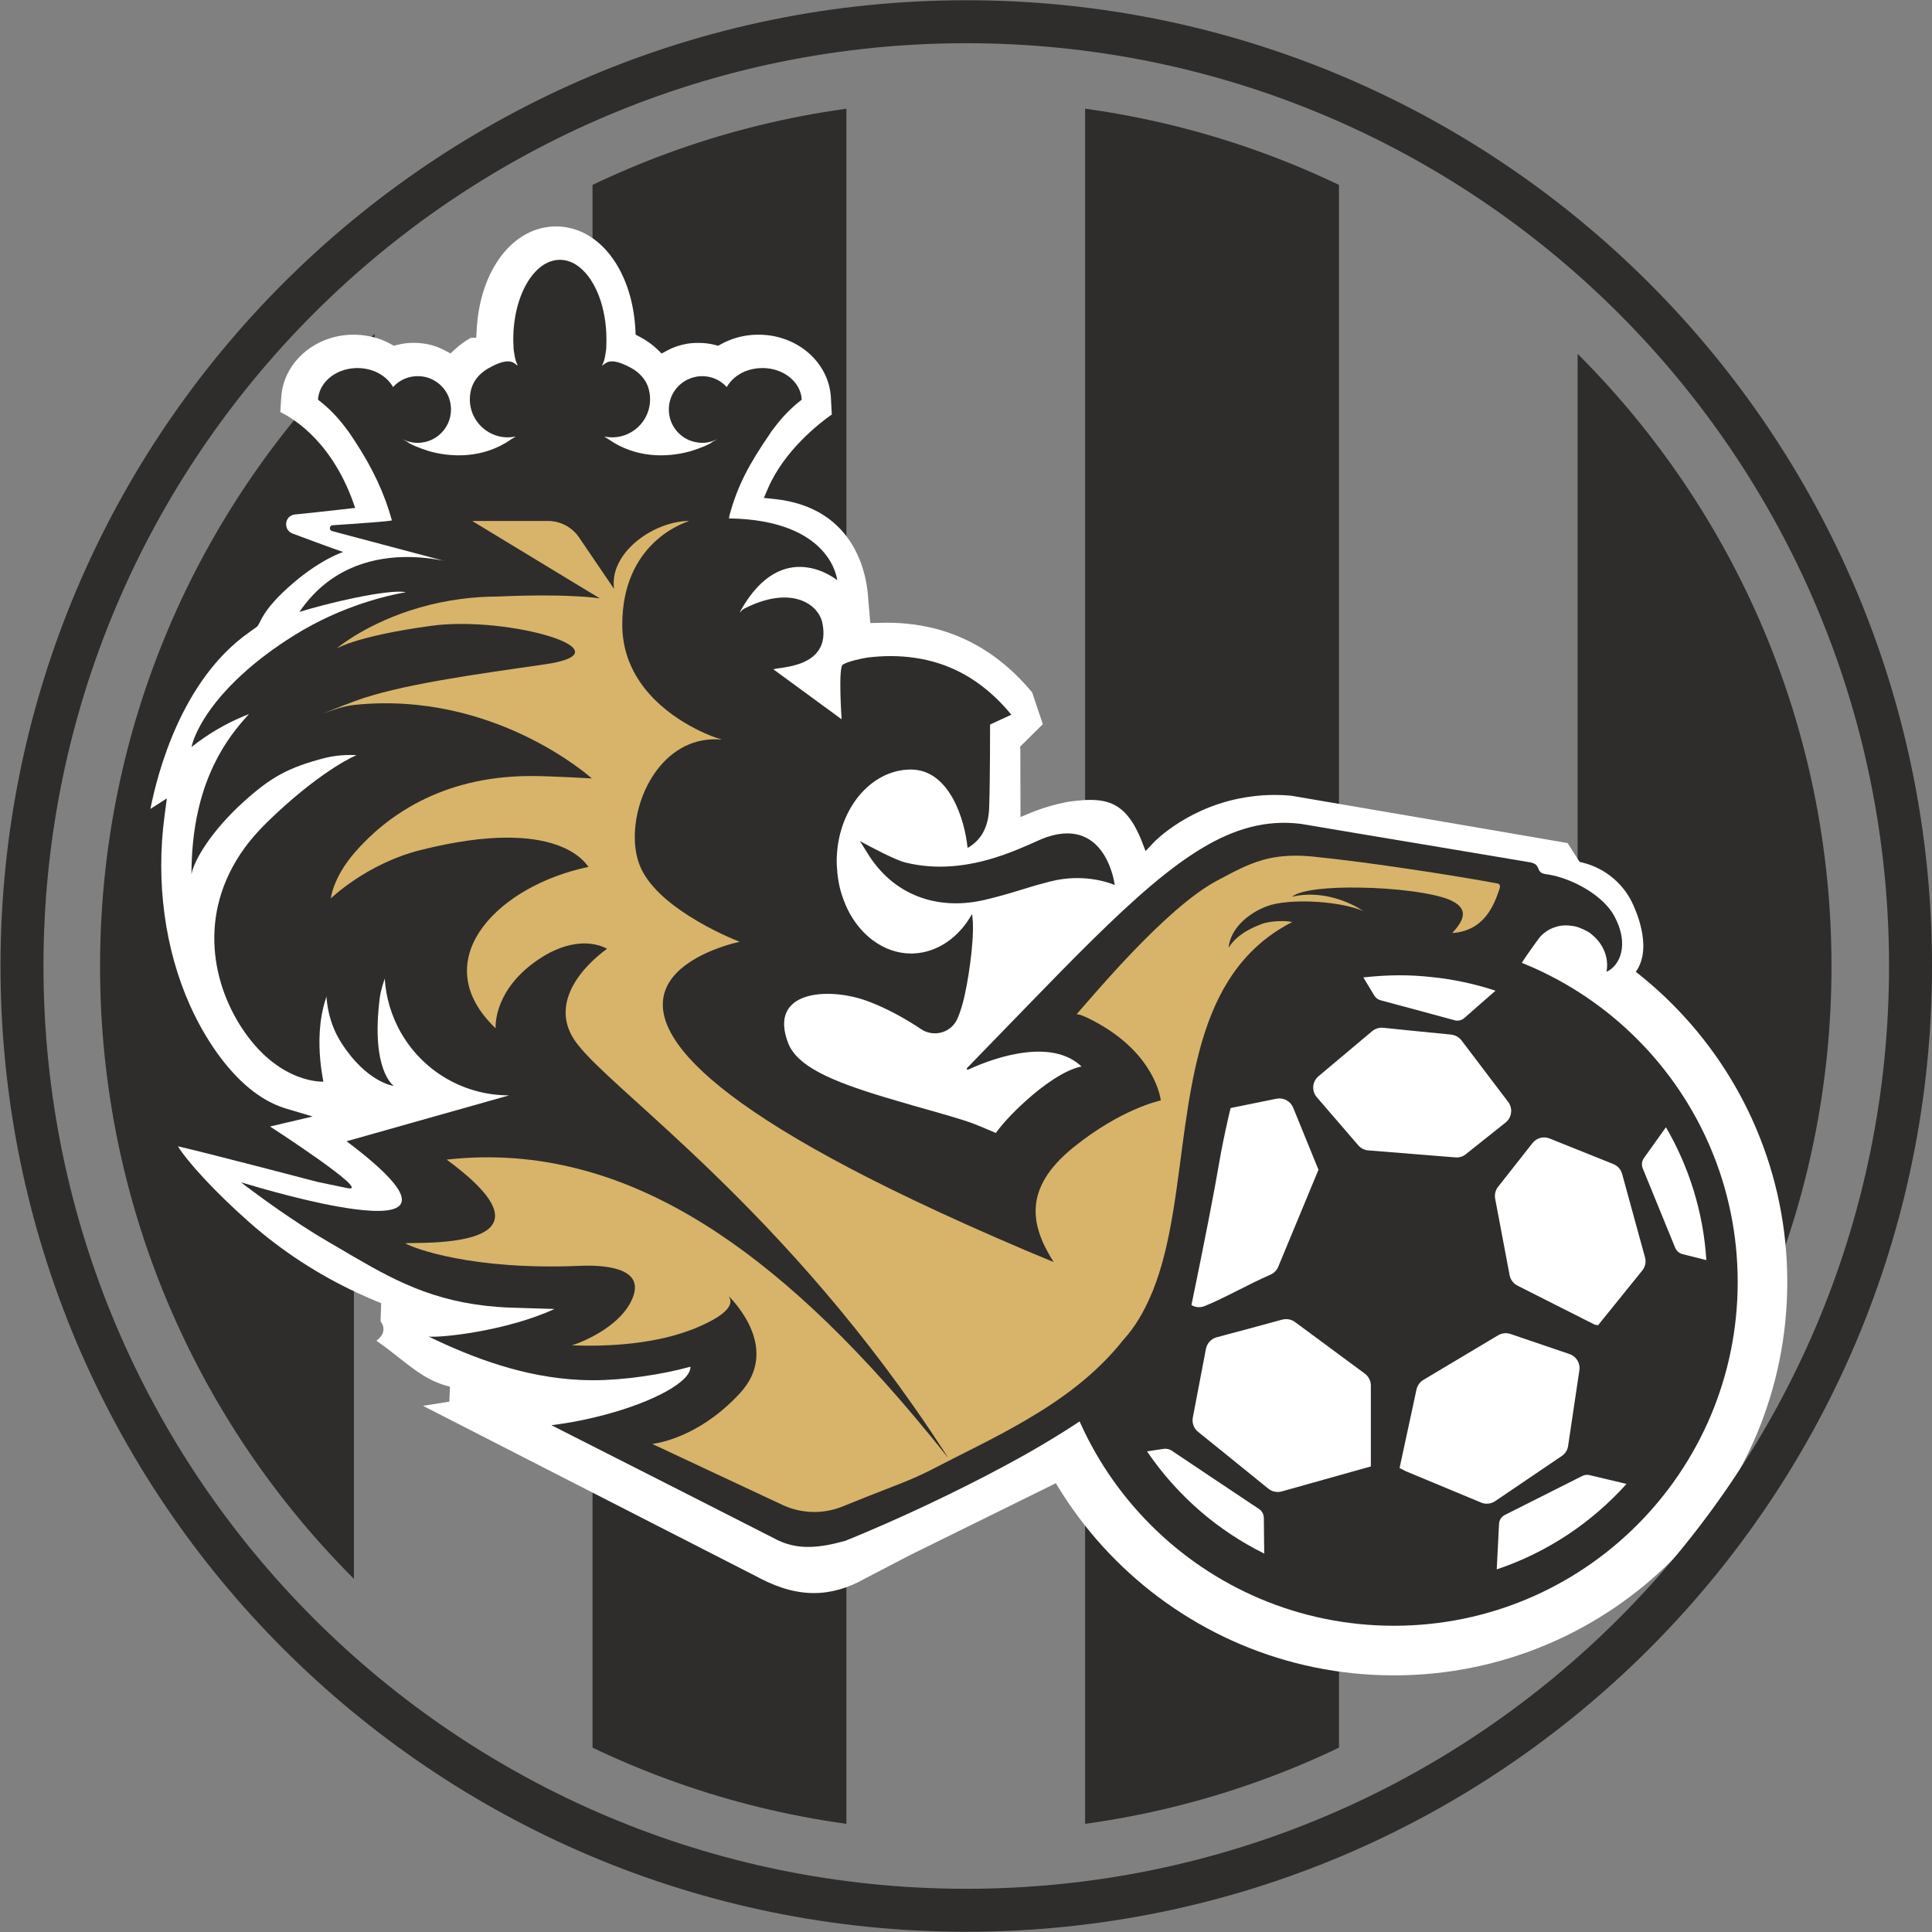
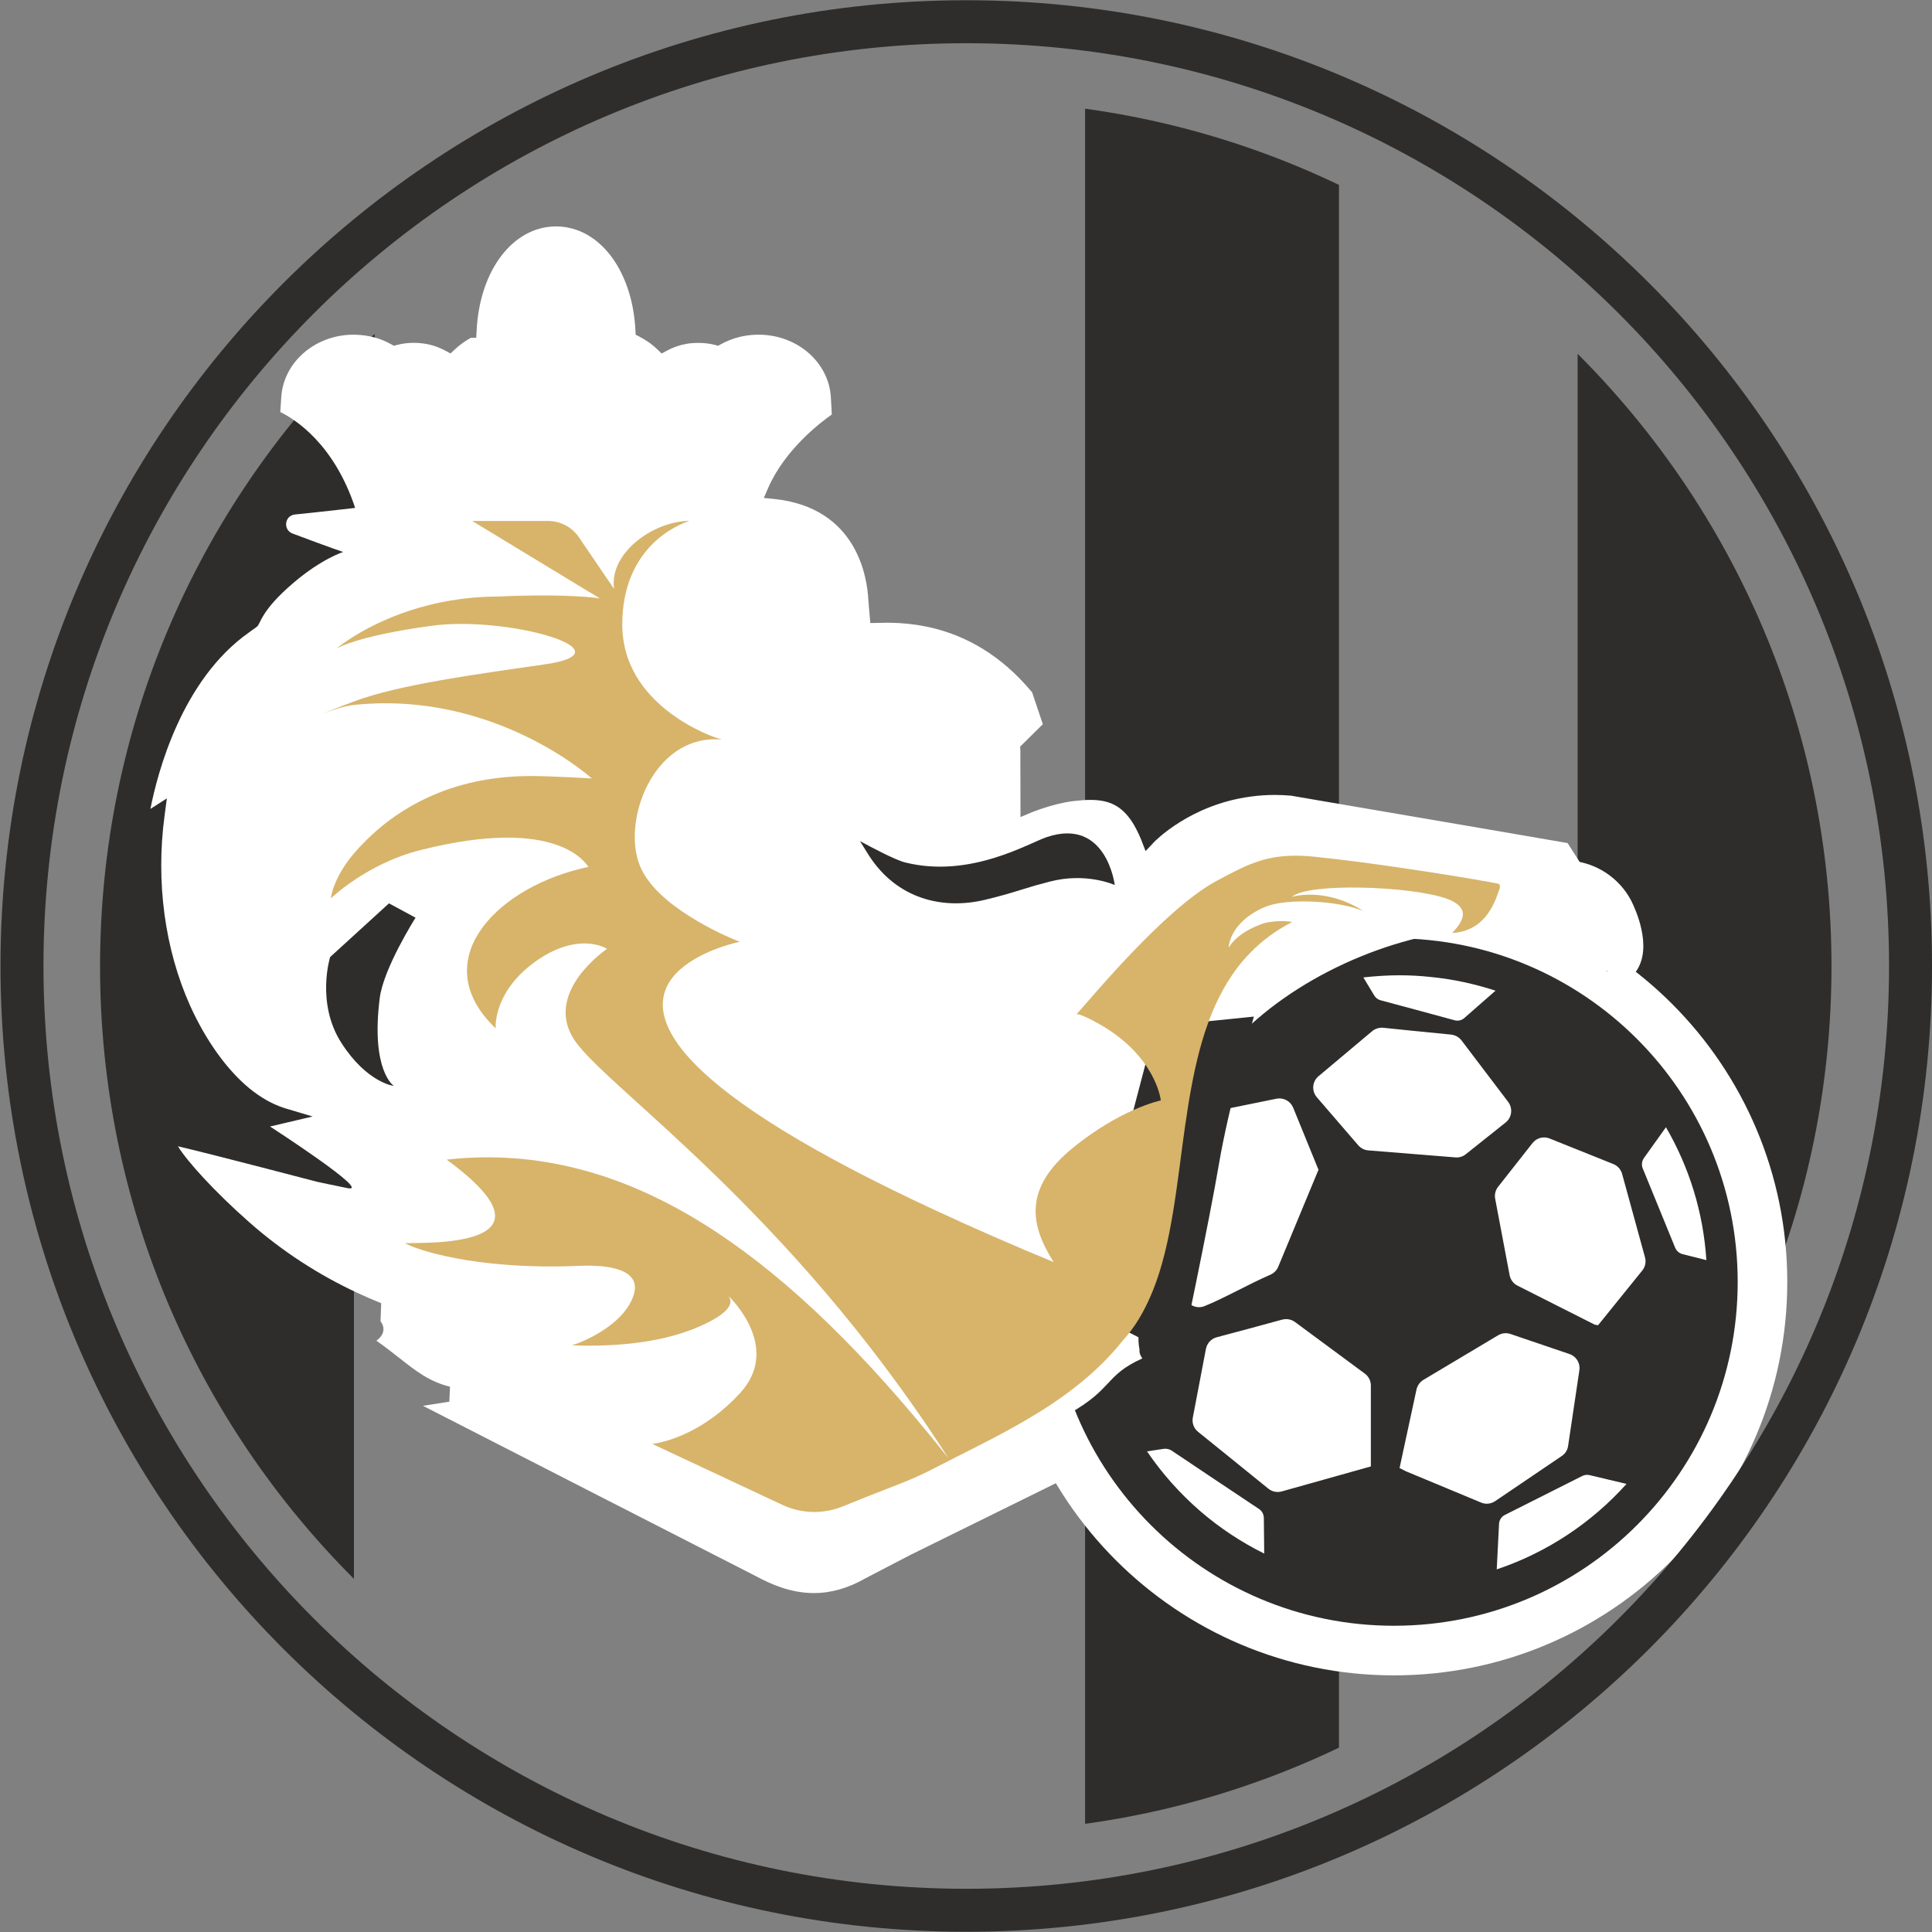
<svg xmlns="http://www.w3.org/2000/svg" version="1.1" id="svg1" width="61.728" height="61.728" viewBox="0 0 61.728 61.728">
  <rect x="0" y="0" width="61.728" height="61.728" fill="#808080" stroke="none" />
  <defs id="defs1">
    <clipPath id="clipPath4">
-       <path d="m 3.408,24.159 c 0,-11.461 9.29,-20.751 20.751,-20.751 v 0 c 11.459,0 20.75,9.29 20.75,20.751 v 0 c 0,11.459 -9.291,20.75 -20.75,20.75 v 0 c -11.461,0 -20.751,-9.291 -20.751,-20.75" transform="translate(-3.408,12.323)" id="path4" />
+       <path d="m 3.408,24.159 c 0,-11.461 9.29,-20.751 20.751,-20.751 v 0 c 11.459,0 20.75,9.29 20.75,20.751 c 0,11.459 -9.291,20.75 -20.75,20.75 v 0 c -11.461,0 -20.751,-9.291 -20.751,-20.75" transform="translate(-3.408,12.323)" id="path4" />
    </clipPath>
    <clipPath id="clipPath6">
      <path d="m 3.408,24.159 c 0,-11.461 9.29,-20.751 20.751,-20.751 v 0 c 11.459,0 20.75,9.29 20.75,20.751 v 0 c 0,11.459 -9.291,20.75 -20.75,20.75 v 0 c -11.461,0 -20.751,-9.291 -20.751,-20.75" id="path6" />
    </clipPath>
    <clipPath id="clipPath8">
      <path d="m 3.408,24.159 c 0,-11.461 9.29,-20.751 20.751,-20.751 v 0 c 11.459,0 20.75,9.29 20.75,20.751 v 0 c 0,11.459 -9.291,20.75 -20.75,20.75 v 0 c -11.461,0 -20.751,-9.291 -20.751,-20.75" id="path8" />
    </clipPath>
    <clipPath id="clipPath10">
      <path d="m 3.408,24.159 c 0,-11.461 9.29,-20.751 20.751,-20.751 v 0 c 11.459,0 20.75,9.29 20.75,20.751 v 0 c 0,11.459 -9.291,20.75 -20.75,20.75 v 0 c -11.461,0 -20.751,-9.291 -20.751,-20.75" id="path10" />
    </clipPath>
    <clipPath id="clipPath12">
      <path d="m 3.408,24.159 c 0,-11.461 9.29,-20.751 20.751,-20.751 v 0 c 11.459,0 20.75,9.29 20.75,20.751 v 0 c 0,11.459 -9.291,20.75 -20.75,20.75 v 0 c -11.461,0 -20.751,-9.291 -20.751,-20.75" transform="translate(-9.453,-33.794)" id="path12" />
    </clipPath>
    <clipPath id="clipPath14">
      <path d="M 0,48.317 H 48.317 V 0 H 0 Z" transform="translate(-43.839,-16.586)" id="path14" />
    </clipPath>
    <clipPath id="clipPath16">
      <path d="M 0,48.317 H 48.317 V 0 H 0 Z" transform="translate(-42.65,-16.586)" id="path16" />
    </clipPath>
    <clipPath id="clipPath18">
      <path d="M 0,48.317 H 48.317 V 0 H 0 Z" transform="translate(-41.152,-17.408)" id="path18" />
    </clipPath>
    <clipPath id="clipPath20">
      <path d="M 0,48.317 H 48.317 V 0 H 0 Z" transform="translate(-8.255,-24.262)" id="path20" />
    </clipPath>
    <clipPath id="clipPath22">
      <path d="M 0,48.317 H 48.317 V 0 H 0 Z" transform="translate(-46.792,-24.159)" id="path22" />
    </clipPath>
    <clipPath id="clipPath24">
      <path d="M 0,48.317 H 48.317 V 0 H 0 Z" transform="translate(-20.515,-9.132)" id="path24" />
    </clipPath>
    <clipPath id="clipPath26">
-       <path d="M 0,48.317 H 48.317 V 0 H 0 Z" transform="translate(-39.53,-24.033)" id="path26" />
-     </clipPath>
+       </clipPath>
    <clipPath id="clipPath28">
      <path d="M 0,48.317 H 48.317 V 0 H 0 Z" transform="translate(-29.415,-20.386)" id="path28" />
    </clipPath>
    <clipPath id="clipPath30">
      <path d="M 0,48.317 H 48.317 V 0 H 0 Z" transform="translate(-39.53,-24.033)" id="path30" />
    </clipPath>
    <clipPath id="clipPath32">
      <path d="M 0,48.317 H 48.317 V 0 H 0 Z" transform="translate(-29.294,-14.749)" id="path32" />
    </clipPath>
    <clipPath id="clipPath34">
      <path d="M 0,48.317 H 48.317 V 0 H 0 Z" transform="translate(-21.617,-27.151)" id="path34" />
    </clipPath>
    <clipPath id="clipPath36">
      <path d="M 0,48.317 H 48.317 V 0 H 0 Z" transform="translate(-26.803,-23)" id="path36" />
    </clipPath>
    <clipPath id="clipPath38">
      <path d="M 0,48.317 H 48.317 V 0 H 0 Z" transform="translate(-36.93,-25.968)" id="path38" />
    </clipPath>
    <clipPath id="clipPath40">
      <path d="M 0,48.317 H 48.317 V 0 H 0 Z" transform="translate(-8.921,-24.373)" id="path40" />
    </clipPath>
  </defs>
  <g id="g1" transform="translate(-1.347,-1.347)">
    <g id="g40">
      <path id="path3" d="m 0,0 h 6.085 v 45.901 l 0.545,0.646 0.332,0.364 -0.289,0.81 -0.588,24.923 H 0 Z" style="fill:#2e2d2c;fill-opacity:1;fill-rule:nonzero;stroke:none" transform="matrix(1.333,0,0,-1.333,4.544,80.853)" clip-path="url(#clipPath4)" />
-       <path id="path5" d="m 15.213,-12.323 h 6.085 v 72.644 h -6.085 z" style="fill:#2e2d2c;fill-opacity:1;fill-rule:nonzero;stroke:none" transform="matrix(1.333,0,0,-1.333,0,64.423)" clip-path="url(#clipPath6)" />
      <path id="path7" d="m 27.019,-12.323 h 6.085 v 72.644 h -6.085 z" style="fill:#2e2d2c;fill-opacity:1;fill-rule:nonzero;stroke:none" transform="matrix(1.333,0,0,-1.333,0,64.423)" clip-path="url(#clipPath8)" />
      <path id="path9" d="m 38.824,-12.323 h 6.085 v 72.644 h -6.085 z" style="fill:#2e2d2c;fill-opacity:1;fill-rule:nonzero;stroke:none" transform="matrix(1.333,0,0,-1.333,0,64.423)" clip-path="url(#clipPath10)" />
      <path id="path11" d="M 0,0 0.032,0.794" style="fill:#2e2d2c;fill-opacity:1;fill-rule:nonzero;stroke:none" transform="matrix(1.333,0,0,-1.333,12.605,19.365)" clip-path="url(#clipPath12)" />
      <path id="path13" d="m 0,0 c 0,-5.207 -4.221,-9.428 -9.428,-9.428 -5.207,0 -9.428,4.221 -9.428,9.428 0,5.207 4.221,9.428 9.428,9.428 C -4.221,9.428 0,5.207 0,0" style="fill:#ffffff;fill-opacity:1;fill-rule:nonzero;stroke:none" transform="matrix(1.333,0,0,-1.333,58.451,42.308)" clip-path="url(#clipPath14)" />
      <path id="path15" d="m 0,0 c 0,-4.551 -3.689,-8.239 -8.239,-8.239 -4.551,0 -8.24,3.688 -8.24,8.239 0,4.551 3.689,8.239 8.24,8.239 C -3.689,8.239 0,4.551 0,0" style="fill:#2e2d2c;fill-opacity:1;fill-rule:nonzero;stroke:none" transform="matrix(1.333,0,0,-1.333,56.867,42.308)" clip-path="url(#clipPath16)" />
      <path id="path17" d="m 0,0 -0.778,1.903 c -0.033,0.082 -0.021,0.176 0.032,0.25 l 0.525,0.735 C 0.33,1.942 0.674,0.86 0.748,-0.297 l -0.57,0.143 C 0.098,-0.133 0.031,-0.076 0,0 m -0.789,-0.547 -1.059,-1.311 -0.081,0.014 -10e-4,0.001 -1.849,0.934 c -0.098,0.049 -0.168,0.141 -0.189,0.251 l -0.346,1.83 c -0.02,0.102 0.006,0.206 0.068,0.286 l 0.827,1.051 c 0.097,0.123 0.263,0.168 0.41,0.109 l 1.528,-0.613 c 0.102,-0.041 0.18,-0.129 0.209,-0.235 l 0.549,-2.001 c 0.031,-0.109 0.006,-0.228 -0.066,-0.316 m -3.488,-7.163 0.055,1.086 c 0.003,0.094 0.058,0.178 0.14,0.219 l 1.855,0.934 c 0.054,0.027 0.119,0.035 0.177,0.02 l 0.884,-0.21 c -0.835,-0.93 -1.902,-1.643 -3.111,-2.049 m -0.375,1.602 -1.776,0.739 c -0.006,0.002 -0.014,0.005 -0.022,0.009 l -0.156,0.079 0.406,1.883 c 0.022,0.096 0.082,0.18 0.166,0.231 l 1.79,1.068 c 0.09,0.053 0.197,0.065 0.295,0.032 l 1.415,-0.481 c 0.164,-0.055 0.264,-0.219 0.238,-0.389 l -0.27,-1.813 c -0.013,-0.098 -0.068,-0.186 -0.152,-0.242 l -1.598,-1.083 c -0.1,-0.066 -0.227,-0.08 -0.336,-0.033 m -2.703,8.441 c -0.093,0.006 -0.177,0.051 -0.238,0.119 l -0.002,0.002 -0.994,1.153 c -0.129,0.15 -0.112,0.377 0.041,0.504 l 1.287,1.081 c 0.074,0.06 0.17,0.089 0.264,0.08 L -6.403,5.211 -5.367,5.108 C -5.27,5.096 -5.18,5.047 -5.121,4.969 L -4.002,3.494 C -3.886,3.339 -3.914,3.12 -4.064,3.001 l -0.954,-0.76 c -0.07,-0.057 -0.16,-0.084 -0.25,-0.076 z m 0.061,-7.575 -2.138,-0.6 c -0.109,-0.03 -0.228,-0.006 -0.318,0.066 l -1.026,0.831 -0.66,0.533 c -0.102,0.082 -0.149,0.213 -0.125,0.342 l 0.314,1.645 c 0.026,0.135 0.125,0.242 0.256,0.278 0.504,0.133 1.057,0.283 1.573,0.424 0.01,0.002 0.022,0.006 0.031,0.006 0.096,0.017 0.194,-0.006 0.274,-0.063 l 1.674,-1.237 c 0.09,-0.066 0.145,-0.172 0.145,-0.285 z m -4.076,-1.083 c -0.49,0.422 -0.924,0.907 -1.289,1.444 l 0.404,0.061 c 0.064,0.007 0.129,-0.006 0.184,-0.041 l 1.033,-0.692 1.063,-0.709 c 0.071,-0.047 0.114,-0.127 0.116,-0.213 l 0.009,-0.856 c -0.549,0.273 -1.061,0.611 -1.52,1.006 m -0.086,9.51 1.901,0.387 c 0.166,0.033 0.334,-0.057 0.399,-0.215 l 0.592,-1.452 0.016,-0.033 -0.966,-2.329 c -0.035,-0.084 -0.101,-0.151 -0.185,-0.188 -0.569,-0.25 -1.116,-0.568 -1.585,-0.756 -0.174,-0.068 -0.371,0.012 -0.451,0.182 l -0.745,1.594 c -0.039,0.082 -0.045,0.176 -0.015,0.262 l 0.773,2.313 c 0.039,0.122 0.141,0.21 0.266,0.235 m 4.85,3.345 c 0.254,0 0.506,-0.014 0.752,-0.041 0.535,-0.053 1.051,-0.166 1.548,-0.328 L -5.051,5.508 C -5.117,5.449 -5.207,5.428 -5.291,5.453 L -6.194,5.698 -7.058,5.93 C -7.122,5.946 -7.179,5.989 -7.212,6.045 L -7.474,6.479 C -7.19,6.51 -6.899,6.53 -6.606,6.53" style="fill:#ffffff;fill-opacity:1;fill-rule:nonzero;stroke:none" transform="matrix(1.333,0,0,-1.333,54.869,41.212)" clip-path="url(#clipPath18)" />
      <path id="path19" d="m 0,0 c 0,0 -0.343,-1.101 0.27,-2.057 0.613,-0.957 1.258,-1.032 1.258,-1.032 0,0 -0.557,0.359 -0.339,2.103 0.09,0.72 0.859,1.93 0.859,1.93 L 1.411,1.288" style="fill:#2e2d2c;fill-opacity:1;fill-rule:nonzero;stroke:none" transform="matrix(1.333,0,0,-1.333,11.006,32.074)" clip-path="url(#clipPath20)" />
      <path id="path21" d="m 0,0 c 0,-12.5 -10.133,-22.633 -22.633,-22.633 -12.5,0 -22.633,10.133 -22.633,22.633 0,12.5 10.133,22.633 22.633,22.633 C -10.133,22.633 0,12.5 0,0 Z" style="fill:none;stroke:#2e2d2c;stroke-width:1.03;stroke-linecap:butt;stroke-linejoin:miter;stroke-miterlimit:10;stroke-dasharray:none;stroke-opacity:1" transform="matrix(1.333,0,0,-1.333,62.389,32.211)" clip-path="url(#clipPath22)" />
      <path id="path23" d="m 0,0 c -0.562,0 -1.034,0.214 -1.383,0.401 l -4.153,2.124 -3.835,1.963 0.632,0.1 0.015,0.358 c -0.492,0.12 -0.811,0.372 -1.216,0.69 -0.163,0.128 -0.331,0.26 -0.528,0.399 -0.007,0.005 -0.013,0.009 -0.019,0.014 10e-4,0 0.002,10e-4 0.003,0.002 0.066,0.054 0.165,0.137 0.166,0.273 10e-4,0.067 -0.023,0.13 -0.07,0.189 l 0.015,0.435 -0.117,0.048 c -0.152,0.063 -0.301,0.129 -0.446,0.196 -0.943,0.437 -1.815,1.006 -2.592,1.69 -0.833,0.734 -1.501,1.47 -1.716,1.827 0.898,-0.211 3.273,-0.836 3.335,-0.851 0,0 0.435,-0.094 0.734,-0.153 0.61,-0.121 -1.862,1.478 -1.862,1.478 l 1.021,0.24 -0.658,0.196 c -0.013,0.004 -0.026,0.008 -0.038,0.013 -0.279,0.091 -0.552,0.247 -0.822,0.467 -0.539,0.445 -1.043,1.149 -1.418,1.979 -0.608,1.353 -0.826,2.97 -0.613,4.553 l 0.055,0.416 -0.394,-0.252 c 0.173,0.88 0.754,3.096 2.36,4.228 0.062,0.044 0.124,0.089 0.187,0.135 0.106,0.077 0.075,0.371 0.894,1.067 0.672,0.57 1.179,0.728 1.179,0.728 0,0 -0.303,0.101 -1.214,0.443 -0.233,0.088 -0.191,0.431 0.057,0.456 0.715,0.073 1.444,0.158 1.444,0.158 -0.51,1.545 -1.449,2.129 -1.794,2.298 l 0.023,0.355 c 0.053,0.841 0.814,1.499 1.733,1.499 0.265,-0.003 0.499,-0.05 0.718,-0.14 0.06,-0.026 0.124,-0.056 0.184,-0.09 l 0.064,-0.036 0.072,0.019 c 0.132,0.035 0.269,0.052 0.406,0.052 0.082,0 0.166,-0.006 0.25,-0.019 0.176,-0.026 0.349,-0.085 0.514,-0.174 l 0.116,-0.062 0.096,0.09 c 0.115,0.109 0.247,0.205 0.392,0.286 h 0.128 l 0.01,0.173 c 0.071,1.446 0.871,2.496 1.905,2.496 0.171,0 0.339,-0.03 0.499,-0.087 0.794,-0.284 1.344,-1.227 1.402,-2.403 l 0.005,-0.105 0.093,-0.048 c 0.166,-0.086 0.312,-0.191 0.434,-0.31 l 0.097,-0.094 0.118,0.065 c 0.151,0.083 0.316,0.14 0.492,0.17 l 0.071,0.01 c 0.064,0.007 0.132,0.01 0.199,0.01 0.142,0 0.277,-0.016 0.402,-0.05 l 0.071,-0.019 0.065,0.036 c 0.057,0.031 0.116,0.062 0.18,0.087 0.229,0.096 0.473,0.143 0.725,0.143 0.924,0 1.685,-0.66 1.733,-1.504 l 0.022,-0.409 c -0.28,-0.196 -1.131,-0.847 -1.53,-1.771 l -0.099,-0.229 0.247,-0.025 c 1.999,-0.207 2.233,-1.903 2.257,-2.418 l 0.048,-0.556 0.171,0.004 c 0.077,0.002 0.153,0.004 0.226,0.004 0.211,0 0.422,-0.013 0.627,-0.04 C 3.35,23.093 4.208,22.657 4.926,21.925 5.03,21.819 5.132,21.707 5.229,21.59 L 5.486,20.826 4.942,20.288 4.947,20.206 C 4.949,20.15 4.95,19.379 4.95,18.874 V 18.6 l 0.253,0.106 c 0.005,0.002 0.511,0.213 1.003,0.275 0.17,0.02 0.304,0.03 0.422,0.03 0.464,0 0.754,-0.154 1.001,-0.531 0.125,-0.195 0.214,-0.423 0.215,-0.425 l 0.105,-0.271 0.199,0.212 c 0.008,0.009 0.862,0.903 2.325,1.095 0.185,0.026 0.376,0.039 0.569,0.039 0.126,0 0.256,-0.006 0.389,-0.017 l 4.573,-0.782 2.064,-0.355 -0.001,-0.004 0.285,-0.447 0.071,-0.017 c 0.489,-0.12 0.908,-0.442 1.15,-0.883 0.005,-0.009 0.447,-0.819 0.26,-1.457 -0.065,-0.222 -0.197,-0.393 -0.402,-0.523 -0.611,0.292 -2.716,1.284 -3.151,1.284 -2.051,0 -4.446,-0.983 -5.958,-2.445 -0.641,-0.62 -1.169,-1.333 -1.57,-2.121 L 8.73,11.341 8.719,11.279 C 8.68,11.007 8.644,10.733 8.608,10.461 8.456,9.301 8.312,8.206 7.945,7.298 L 7.897,7.184 7.9,7.143 C 7.913,6.954 7.878,6.778 7.842,6.592 7.795,6.354 7.747,6.109 7.804,5.837 7.792,5.758 7.83,5.683 7.871,5.624 7.414,5.419 7.24,5.233 7.041,5.021 6.856,4.824 6.647,4.601 6.105,4.294 L 5.956,4.209 6.544,3.001 2.317,0.917 1.242,0.358 C 0.828,0.119 0.412,0 0,0" style="fill:#ffffff;fill-opacity:1;fill-rule:nonzero;stroke:none" transform="matrix(1.333,0,0,-1.333,27.353,52.246)" clip-path="url(#clipPath24)" />
      <path id="path25" d="M 0,0 C -0.007,-0.004 -0.014,-0.005 -0.021,-0.009 -0.02,-0.004 -0.02,0.004 -0.02,0.009 0.034,0.323 -0.099,0.669 -0.389,0.891 -0.39,0.894 -0.394,0.896 -0.396,0.9 -0.408,0.909 -0.422,0.919 -0.435,0.928 -0.438,0.928 -0.44,0.93 -0.442,0.933 -0.454,0.94 -0.467,0.949 -0.479,0.955 -0.492,0.962 -0.504,0.969 -0.518,0.974 -0.554,0.995 -0.593,1.015 -0.632,1.027 -0.71,1.063 -0.79,1.084 -0.871,1.091 -0.958,1.104 -1.047,1.104 -1.132,1.09 -1.178,1.081 -1.224,1.07 -1.267,1.054 -1.297,1.045 -1.326,1.033 -1.352,1.02 -1.382,1.006 -1.411,0.992 -1.437,0.974 -1.489,0.942 -1.54,0.903 -1.585,0.857 -1.606,0.836 -1.627,0.811 -1.647,0.784 -1.695,0.722 -2.132,0.123 -2.137,0.039 -2.162,0.044 -2.576,-0.004 -2.601,0 c -0.42,0.071 -0.423,0.496 -0.863,0.496 -2.114,0 -3.389,-0.864 -4.796,-2.225 -0.626,-0.605 -1.457,-1.132 -1.853,-1.916 l -0.002,-0.002 c -0.204,-1.419 -0.321,-2.874 -0.786,-4.022 -0.002,-0.008 -0.005,-0.013 -0.009,-0.02 -0.007,-0.018 -0.016,-0.037 -0.023,-0.055 0.034,-0.484 0.112,-0.955 0.231,-1.409 -0.692,-0.841 -1.957,-1.696 -3.256,-2.433 -0.304,-0.17 -0.611,-0.335 -0.911,-0.491 -0.624,-0.325 -1.228,-0.616 -1.748,-0.856 -0.968,-0.447 -1.652,-0.718 -1.652,-0.718 -0.591,-0.164 -1.11,-0.231 -1.622,0.017 l -2.118,1.078 -2.625,1.332 -0.678,0.344 c 0.231,0.029 0.458,0.066 0.678,0.11 1.338,0.267 2.442,0.774 2.625,1.168 0.021,0.043 0.03,0.085 0.028,0.124 -0.009,-10e-4 -0.018,-0.005 -0.028,-0.007 -0.653,-0.181 -1.573,-0.317 -2.295,-0.317 -0.11,0 -0.22,0.003 -0.33,0.008 -1.315,0.064 -2.53,0.51 -3.622,1.039 0.274,-0.034 1.853,0.126 3.017,0.661 l -1.045,0.032 c -1.652,0.059 -2.662,0.577 -3.743,1.207 -0.205,0.121 -0.415,0.245 -0.633,0.371 -0.822,0.475 -1.718,1.141 -2.004,1.357 -0.049,0.039 -0.081,0.063 -0.09,0.071 0.011,-0.003 0.043,-0.012 0.09,-0.028 0.359,-0.108 1.663,-0.492 2.637,-0.618 1.145,-0.15 1.833,0.055 0,1.479 -0.062,0.048 -0.127,0.097 -0.195,0.149 l 0.195,0.055 3.7,1.045 c -1.176,0 -2.191,0.676 -2.677,1.663 -0.197,0.399 -0.309,0.85 -0.309,1.323 0,0.339 0.055,0.666 0.159,0.969 -0.296,-0.12 -0.843,-0.245 -1.401,-1.259 -0.536,-0.972 -0.233,-2.285 -0.223,-2.367 0,0 -1.013,-0.064 -1.886,1.185 -0.762,1.089 -1.16,2.819 0,4.42 0.199,0.273 0.451,0.537 0.74,0.807 1.195,1.114 1.941,1.414 1.941,1.414 0,0 -0.396,0.026 -0.746,-0.065 -0.895,-0.23 -1.313,-0.467 -1.972,-1.064 -0.77,-0.699 -1.18,-1.396 -1.238,-1.727 0,2.039 0.74,3.121 1.275,3.726 0.036,0.041 0.07,0.078 0.103,0.114 -0.035,-0.015 -0.069,-0.027 -0.103,-0.041 -0.457,-0.188 -0.887,-0.44 -1.275,-0.749 0,0 0.136,0.781 1.275,1.796 0.272,0.245 0.6,0.5 0.998,0.761 0.564,0.373 1.125,0.637 1.639,0.822 0.451,0.163 0.868,0.268 1.225,0.332 -0.208,0.044 -0.706,-0.029 -1.225,-0.135 -0.511,-0.107 -1.039,-0.247 -1.325,-0.338 1.379,2.029 3.905,1.108 3.905,1.108 l -3.122,0.83 c -0.078,0.021 -0.068,0.135 0.013,0.14 0.548,0.036 1.42,0.097 1.42,0.118 -0.174,0.635 -0.459,1.249 -0.891,1.905 -0.035,0.054 -0.071,0.109 -0.108,0.162 -0.032,0.05 -0.067,0.096 -0.105,0.144 -0.182,0.246 -0.402,0.479 -0.667,0.681 0.025,0.406 0.401,0.728 0.88,0.756 0.022,0.002 0.045,0.002 0.066,0.002 0.151,0 0.291,-0.03 0.415,-0.08 0.194,-0.082 0.346,-0.213 0.439,-0.376 0.17,0.19 0.431,0.294 0.718,0.252 0.307,-0.048 0.568,-0.281 0.643,-0.581 0.136,-0.53 -0.263,-1.008 -0.772,-1.008 -0.1,0 -0.192,0.018 -0.281,0.052 -0.033,0.012 -0.065,0.027 -0.095,0.044 0.037,-0.023 0.076,-0.046 0.118,-0.065 0.094,-0.077 0.297,-0.155 0.526,-0.229 0.53,-0.151 1.293,-0.188 1.968,0.278 0.001,0.004 0.003,0.006 0.007,0.006 0.035,0.019 0.069,0.04 0.104,0.065 -0.005,-10e-4 -0.01,-10e-4 -0.016,-10e-4 -0.055,-0.013 -0.113,-0.018 -0.17,-0.018 -0.583,0 -1.037,0.55 -0.878,1.152 0.056,0.214 0.212,0.388 0.404,0.498 0.569,0.325 0.63,0.09 0.714,0.073 -0.039,0.081 -0.059,0.096 -0.098,0.364 -0.007,0.046 -0.005,0.097 -0.007,0.149 -0.004,0.037 -0.004,0.072 -0.004,0.111 0,1.055 0.501,1.908 1.118,1.908 0.171,0 0.33,-0.064 0.474,-0.181 0.38,-0.305 0.641,-0.963 0.641,-1.727 0,-0.039 0,-0.074 -0.002,-0.111 -0.002,-0.052 0,-0.103 -0.007,-0.149 -0.039,-0.268 -0.057,-0.283 -0.098,-0.364 0.084,0.017 0.143,0.248 0.708,-0.065 0.198,-0.109 0.358,-0.288 0.414,-0.506 0.155,-0.607 -0.299,-1.152 -0.88,-1.152 -0.059,0 -0.117,0.005 -0.171,0.018 -0.005,0 -0.01,0 -0.014,10e-4 0.034,-0.025 0.066,-0.046 0.101,-0.065 0.004,0 0.006,-0.002 0.007,-0.006 0.657,-0.454 1.397,-0.431 1.926,-0.289 0.014,0.004 0.028,0.007 0.042,0.011 0.229,0.074 0.433,0.152 0.526,0.229 0.04,0.019 0.083,0.042 0.122,0.065 -0.032,-0.017 -0.066,-0.032 -0.101,-0.044 -0.085,-0.034 -0.179,-0.052 -0.277,-0.052 -0.11,0 -0.216,0.024 -0.312,0.063 -0.336,0.142 -0.554,0.505 -0.471,0.906 0.055,0.256 0.235,0.467 0.471,0.566 0.056,0.024 0.115,0.041 0.177,0.052 0.288,0.046 0.55,-0.059 0.722,-0.25 0.093,0.163 0.245,0.294 0.439,0.376 0.124,0.05 0.264,0.08 0.418,0.08 0.506,0 0.918,-0.334 0.941,-0.758 -0.263,-0.202 -0.483,-0.435 -0.665,-0.681 -0.038,-0.048 -0.075,-0.094 -0.103,-0.144 -0.494,-0.719 -0.771,-1.239 -0.957,-1.925 -0.011,-0.034 -0.014,-0.066 -0.019,-0.096 2.468,-0.038 2.594,-1.482 2.594,-1.482 0,0 -1.304,1.082 -2.318,-0.735 -0.007,-0.012 0,0 -0.019,-0.042 0.042,0.039 0.057,0.069 0.108,0.096 1.115,0.569 1.778,0.12 1.874,-0.346 0.225,-1.101 -1.082,-1.047 -1.173,-1.11 l 1.634,-1.196 c 0,0 -0.088,1.262 0.031,1.31 0.111,0.08 0.498,0.158 0.606,0.172 0.368,0.043 0.737,0.046 1.102,-0.007 0.827,-0.115 1.629,-0.513 2.329,-1.365 l -0.51,-0.236 c 0,0 0.002,-1.256 -0.021,-1.982 -0.014,-0.424 -0.151,-0.765 -0.518,-0.976 -0.069,0.694 -0.43,1.814 -1.28,1.876 -0.024,0.002 -0.049,0.004 -0.074,0.004 -0.985,0 -1.783,-0.987 -1.783,-2.204 0,-0.055 0.003,-0.112 0.008,-0.167 0.016,-0.307 0.086,-0.595 0.197,-0.852 V 1.609 c 0.141,-0.335 0.35,-0.617 0.604,-0.823 0.019,-0.016 0.041,-0.034 0.064,-0.048 0.266,-0.197 0.578,-0.312 0.91,-0.312 0.025,0 0.05,0 0.074,0.002 0.574,0.03 1.079,0.394 1.386,0.944 0.078,-0.43 -0.058,-1.4 -0.166,-1.899 -0.031,-0.153 -0.071,-0.303 -0.121,-0.447 -0.022,-0.066 -0.046,-0.126 -0.071,-0.179 -0.156,-0.327 -0.566,-0.434 -0.866,-0.232 -0.09,0.061 -0.185,0.122 -0.282,0.18 -0.327,0.197 -0.685,0.378 -1.038,0.504 -0.909,0.323 -2.346,0.239 -1.864,-1.017 0.212,-0.548 0.992,-0.901 2.32,-1.302 0.239,-0.071 0.477,-0.14 0.702,-0.206 0.645,-0.183 1.204,-0.337 1.466,-0.444 0.163,-0.065 0.328,-0.135 0.49,-0.206 0.158,0.219 0.413,0.494 0.703,0.755 0.433,0.394 0.945,0.752 1.334,0.835 l 0.018,0.004 c -0.355,0.335 -0.857,0.396 -1.352,0.335 -0.506,-0.06 -1.006,-0.246 -1.335,-0.397 -0.065,-0.032 -0.088,-0.004 -0.037,0.046 0.488,0.502 0.944,0.974 1.372,1.414 2.383,2.458 3.884,3.945 5.392,4.337 0.4,0.105 0.801,0.132 1.22,0.08 L -5.941,3.297 -3.682,2.919 -1.854,2.612 C -1.565,2.559 -1.746,2.364 -1.473,2.328 -1.356,2.312 -1.232,2.284 -1.106,2.243 -0.603,2.083 -0.078,1.746 0.151,1.347 0.561,0.603 0.257,0.119 0,0" style="fill:#2e2d2c;fill-opacity:1;fill-rule:nonzero;stroke:none" transform="matrix(1.333,0,0,-1.333,52.706,32.38)" clip-path="url(#clipPath26)" />
      <path id="path27" d="M 0,0 C -0.204,-1.42 -0.321,-2.875 -0.786,-4.023 -0.788,-4.03 -0.791,-4.035 -0.795,-4.042 -0.802,-4.06 -0.811,-4.08 -0.818,-4.097 c -0.014,0.186 -0.021,0.376 -0.021,0.566 0,1.27 0.303,2.47 0.839,3.531" style="fill:#2e2d2c;fill-opacity:1;fill-rule:nonzero;stroke:none" transform="matrix(1.333,0,0,-1.333,39.22,37.242)" clip-path="url(#clipPath28)" />
      <path id="path29" d="M 0,0 C -0.007,-0.004 -0.014,-0.005 -0.021,-0.009 -0.02,-0.004 -0.02,0.004 -0.02,0.009 -0.012,0.007 -0.005,0.004 0,0" style="fill:#2e2d2c;fill-opacity:1;fill-rule:nonzero;stroke:none" transform="matrix(1.333,0,0,-1.333,52.706,32.38)" clip-path="url(#clipPath30)" />
      <path id="path31" d="M 0,0 C 0,0 0.7,3.324 0.928,4.68 1.144,5.967 1.762,8.2 1.762,8.2 L -0.6,7.96 -2.37,1.213" style="fill:#2e2d2c;fill-opacity:1;fill-rule:nonzero;stroke:none" transform="matrix(1.333,0,0,-1.333,39.059,44.758)" clip-path="url(#clipPath32)" />
      <path id="path33" d="m 0,0 c 0.278,-0.15 0.844,-0.452 1.083,-0.511 1.557,-0.39 2.96,0.463 3.399,0.609 1.43,0.475 1.625,-1.151 1.625,-1.151 0,0 -0.68,0.314 -1.564,0.081 C 4.206,-1.061 4.191,-1.064 3.865,-1.166 3.586,-1.254 3.286,-1.338 3,-1.406 1.973,-1.652 0.893,-1.381 0.225,-0.36 Z" style="fill:#2e2d2c;fill-opacity:1;fill-rule:nonzero;stroke:none" transform="matrix(1.333,0,0,-1.333,28.823,28.221)" clip-path="url(#clipPath34)" />
      <path id="path35" d="M 0,0 C -0.002,-0.004 -0.005,-0.007 -0.007,-0.009 -0.009,-0.012 -0.012,-0.005 0,0" style="fill:#d7b46a;fill-opacity:1;fill-rule:evenodd;stroke:none" transform="matrix(1.333,0,0,-1.333,35.737,33.757)" clip-path="url(#clipPath36)" />
      <path id="path37" d="m 0,0 c -0.117,-0.335 -0.344,-0.965 -1.114,-1.02 -0.002,0 -0.004,0.003 -0.002,0.005 0.277,0.302 0.406,0.575 -0.048,0.783 -0.197,0.088 -0.536,0.161 -0.935,0.214 -0.384,0.05 -0.824,0.082 -1.242,0.087 -0.735,0.013 -1.408,-0.051 -1.615,-0.215 -0.004,-0.001 0,-0.005 0.002,-0.003 0.406,0.098 0.906,0.05 1.385,-0.169 0.08,-0.035 0.155,-0.074 0.228,-0.119 0.032,-0.017 0.063,-0.037 0.095,-0.056 -0.03,0.012 -0.062,0.025 -0.095,0.035 -0.618,0.222 -1.738,0.263 -2.222,0.08 -0.149,-0.055 -0.284,-0.128 -0.403,-0.213 -0.298,-0.208 -0.486,-0.491 -0.513,-0.768 0,-0.004 0.004,-0.004 0.006,-0.002 0.111,0.177 0.287,0.321 0.507,0.435 0.087,0.046 0.183,0.087 0.282,0.124 0.171,0.064 0.509,0.089 0.722,0.048 0.002,-0.002 0.002,-0.005 0,-0.005 C -5.357,-0.962 -5.687,-1.21 -5.966,-1.498 -6.782,-2.335 -7.15,-3.499 -7.378,-4.743 -7.43,-5.02 -7.474,-5.299 -7.513,-5.581 l -0.002,-0.002 c -0.204,-1.419 -0.321,-2.874 -0.786,-4.022 -0.002,-0.008 -0.006,-0.013 -0.009,-0.02 -0.007,-0.018 -0.016,-0.037 -0.023,-0.055 -0.176,-0.417 -0.394,-0.79 -0.674,-1.095 -0.648,-0.821 -1.489,-1.43 -2.352,-1.931 -0.745,-0.436 -1.508,-0.793 -2.175,-1.141 -0.171,-0.09 -0.327,-0.163 -0.483,-0.232 -0.433,-0.188 -0.877,-0.341 -1.702,-0.68 -0.47,-0.195 -1,-0.182 -1.46,0.034 l -2.231,1.045 -0.88,0.412 c -0.003,0 -0.003,0.003 0,0.003 0.059,0.008 0.41,0.055 0.88,0.288 0.362,0.179 0.797,0.468 1.221,0.932 0.955,1.041 -0.12,2.164 -0.264,2.314 -0.002,0.003 -0.006,0 -0.004,-0.004 0.046,-0.078 0.208,-0.351 -0.864,-0.781 -0.03,-0.012 -0.059,-0.023 -0.089,-0.032 -0.977,-0.365 -2.166,-0.372 -2.624,-0.36 -0.087,0.002 -0.149,0.005 -0.176,0.007 -0.003,0 -0.003,0.005 0,0.005 0.029,0.008 0.092,0.027 0.176,0.061 0.296,0.119 1.106,0.509 1.298,1.155 0.186,0.624 -0.671,0.71 -1.298,0.683 -2.579,-0.11 -3.991,0.423 -4.183,0.541 0.296,0.034 3.973,-0.184 1.001,2 -0.002,0.002 -0.002,0.006 0.002,0.006 1.077,0.119 2.133,0.042 3.18,-0.231 0.878,-0.227 1.749,-0.595 2.624,-1.102 1.766,-1.026 3.541,-2.625 5.393,-4.821 0.263,-0.313 0.529,-0.636 0.795,-0.973 0.002,-0.002 0.005,0.002 0.004,0.004 -0.265,0.411 -0.531,0.809 -0.799,1.19 -1.899,2.712 -3.859,4.715 -5.393,6.156 -1.245,1.171 -2.209,1.97 -2.624,2.476 -0.011,0.012 -0.021,0.026 -0.032,0.039 -0.515,0.633 -0.291,1.245 0.032,1.68 0.273,0.364 0.616,0.605 0.653,0.632 0.002,0 0.002,0.003 0,0.003 -0.032,0.02 -0.268,0.153 -0.653,0.123 -0.265,-0.021 -0.602,-0.117 -0.99,-0.38 -1.047,-0.708 -1.03,-1.56 -1.024,-1.643 0,-0.002 -0.004,-0.004 -0.006,-0.002 -1.648,1.578 -0.047,3.301 2.02,3.815 0.069,0.018 0.138,0.034 0.207,0.048 0.002,0 0.002,0.002 0.002,0.004 -0.042,0.033 -0.678,1.246 -4.034,0.398 -1.281,-0.323 -2.14,-1.156 -2.14,-1.156 0,0 0.045,0.49 0.572,1.099 0.733,0.846 2.052,1.823 4.186,1.834 0.503,0.003 1.498,-0.058 1.498,-0.058 0,0 -2.324,2.107 -5.684,1.764 -0.258,-0.027 -0.515,-0.117 -0.775,-0.215 0.072,0.03 0.355,0.146 0.775,0.303 1.051,0.393 2.89,0.643 4.531,0.879 2.162,0.303 -0.855,1.179 -2.693,0.928 -0.917,-0.125 -1.494,-0.265 -1.838,-0.373 -0.236,-0.074 -0.364,-0.135 -0.415,-0.161 -0.004,-0.002 -0.005,0.002 -0.004,0.003 0.055,0.045 0.197,0.153 0.419,0.29 0.602,0.369 1.789,0.935 3.418,0.942 0.951,0.042 1.588,0.026 1.975,0.002 0.277,-0.016 0.426,-0.038 0.47,-0.045 0.004,0 0.005,0.004 0.002,0.006 l -0.472,0.285 -2.568,1.558 c -0.002,0.002 0,0.006 0.002,0.006 h 1.803 c 0.3,0 0.582,-0.149 0.749,-0.398 l 0.014,-0.021 0.823,-1.21 c -0.005,0.046 -0.009,0.094 -0.009,0.14 0,0.793 0.983,1.476 1.796,1.489 0.004,0 0.005,-0.006 0.002,-0.007 -0.186,-0.059 -1.592,-0.565 -1.592,-2.479 0,-1.252 0.9,-2.018 1.604,-2.414 0.352,-0.199 0.653,-0.305 0.772,-0.335 0.004,0 0,-0.004 -0.003,-0.004 -0.284,0.023 -0.54,-0.021 -0.769,-0.115 -1.087,-0.447 -1.543,-2.019 -1.183,-2.907 0.195,-0.486 0.692,-0.899 1.183,-1.21 0.57,-0.364 1.134,-0.586 1.205,-0.614 0.004,0 0.002,-0.004 0,-0.004 -0.078,-0.015 -0.704,-0.157 -1.205,-0.495 -0.617,-0.415 -1.043,-1.132 0,-2.289 0.785,-0.869 2.401,-1.987 5.393,-3.412 0.788,-0.376 1.67,-0.772 2.658,-1.193 0.22,-0.092 0.446,-0.186 0.676,-0.282 0.004,-0.002 0.006,0.002 0.004,0.004 -0.559,0.882 -0.726,1.767 0.477,2.74 1.132,0.915 2.055,1.118 2.094,1.126 0.002,0 0.002,0 0.002,0.002 -0.005,0.045 -0.137,1.074 -1.485,1.835 -0.41,0.231 -0.517,0.236 -0.536,0.227 0.367,0.405 2.133,2.55 3.371,3.205 0.277,0.146 0.524,0.284 0.79,0.39 0.403,0.164 0.852,0.252 1.519,0.185 0.335,-0.034 0.715,-0.078 1.106,-0.13 C -2.772,0.607 -2.176,0.52 -1.638,0.437 -0.932,0.327 -0.33,0.224 -0.035,0.167 0.044,0.151 0.028,0.078 0,0" style="fill:#d7b46a;fill-opacity:1;fill-rule:evenodd;stroke:none" transform="matrix(1.333,0,0,-1.333,49.24,29.798)" clip-path="url(#clipPath38)" />
      <path id="path39" d="m 0,0 c 0,0 -0.343,-1.101 0.27,-2.057 0.613,-0.957 1.258,-1.032 1.258,-1.032 0,0 -0.557,0.359 -0.339,2.103 0.09,0.72 0.859,1.93 0.859,1.93 L 1.411,1.288 Z" style="fill:#2e2d2c;fill-opacity:1;fill-rule:nonzero;stroke:none" transform="matrix(1.333,0,0,-1.333,11.894,31.926)" clip-path="url(#clipPath40)" />
    </g>
  </g>
</svg>